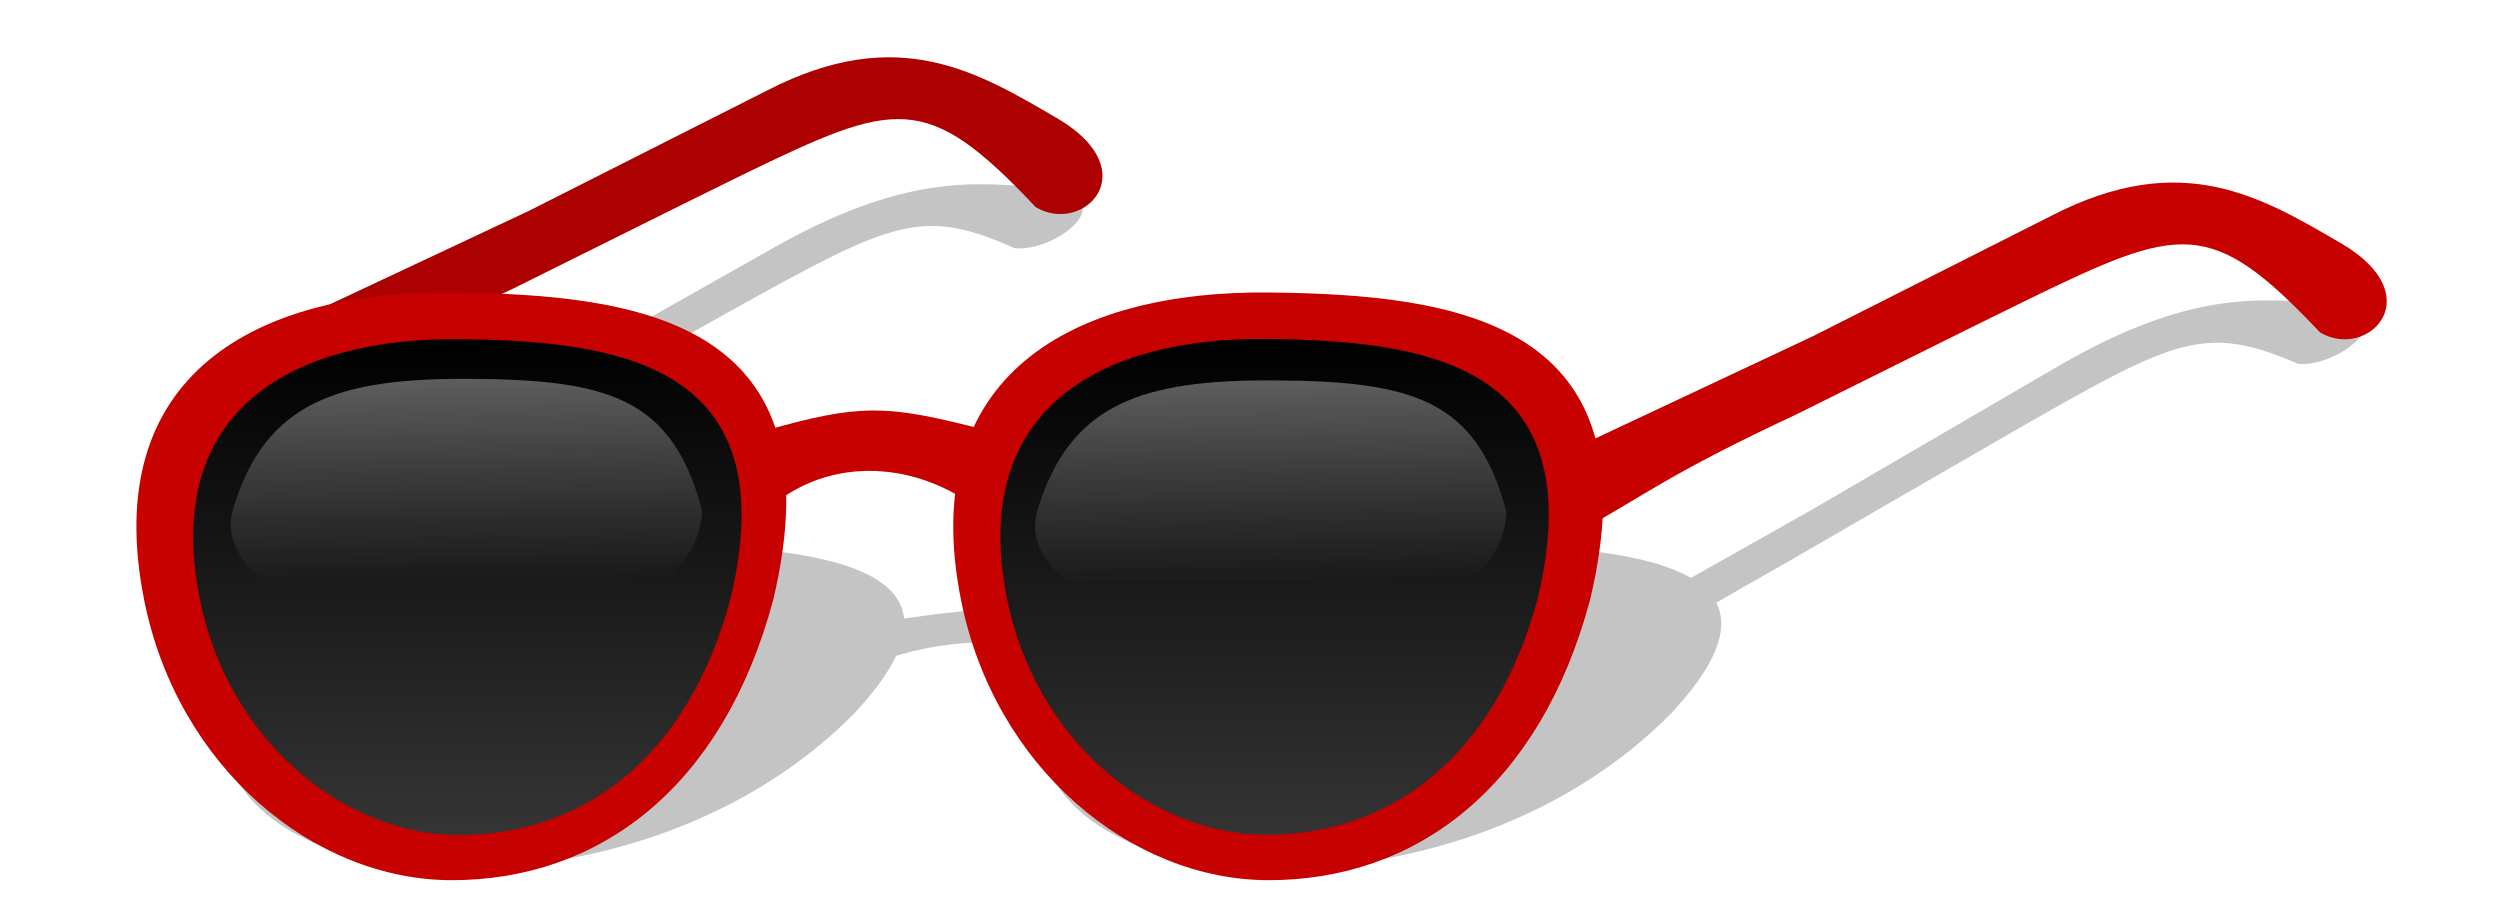
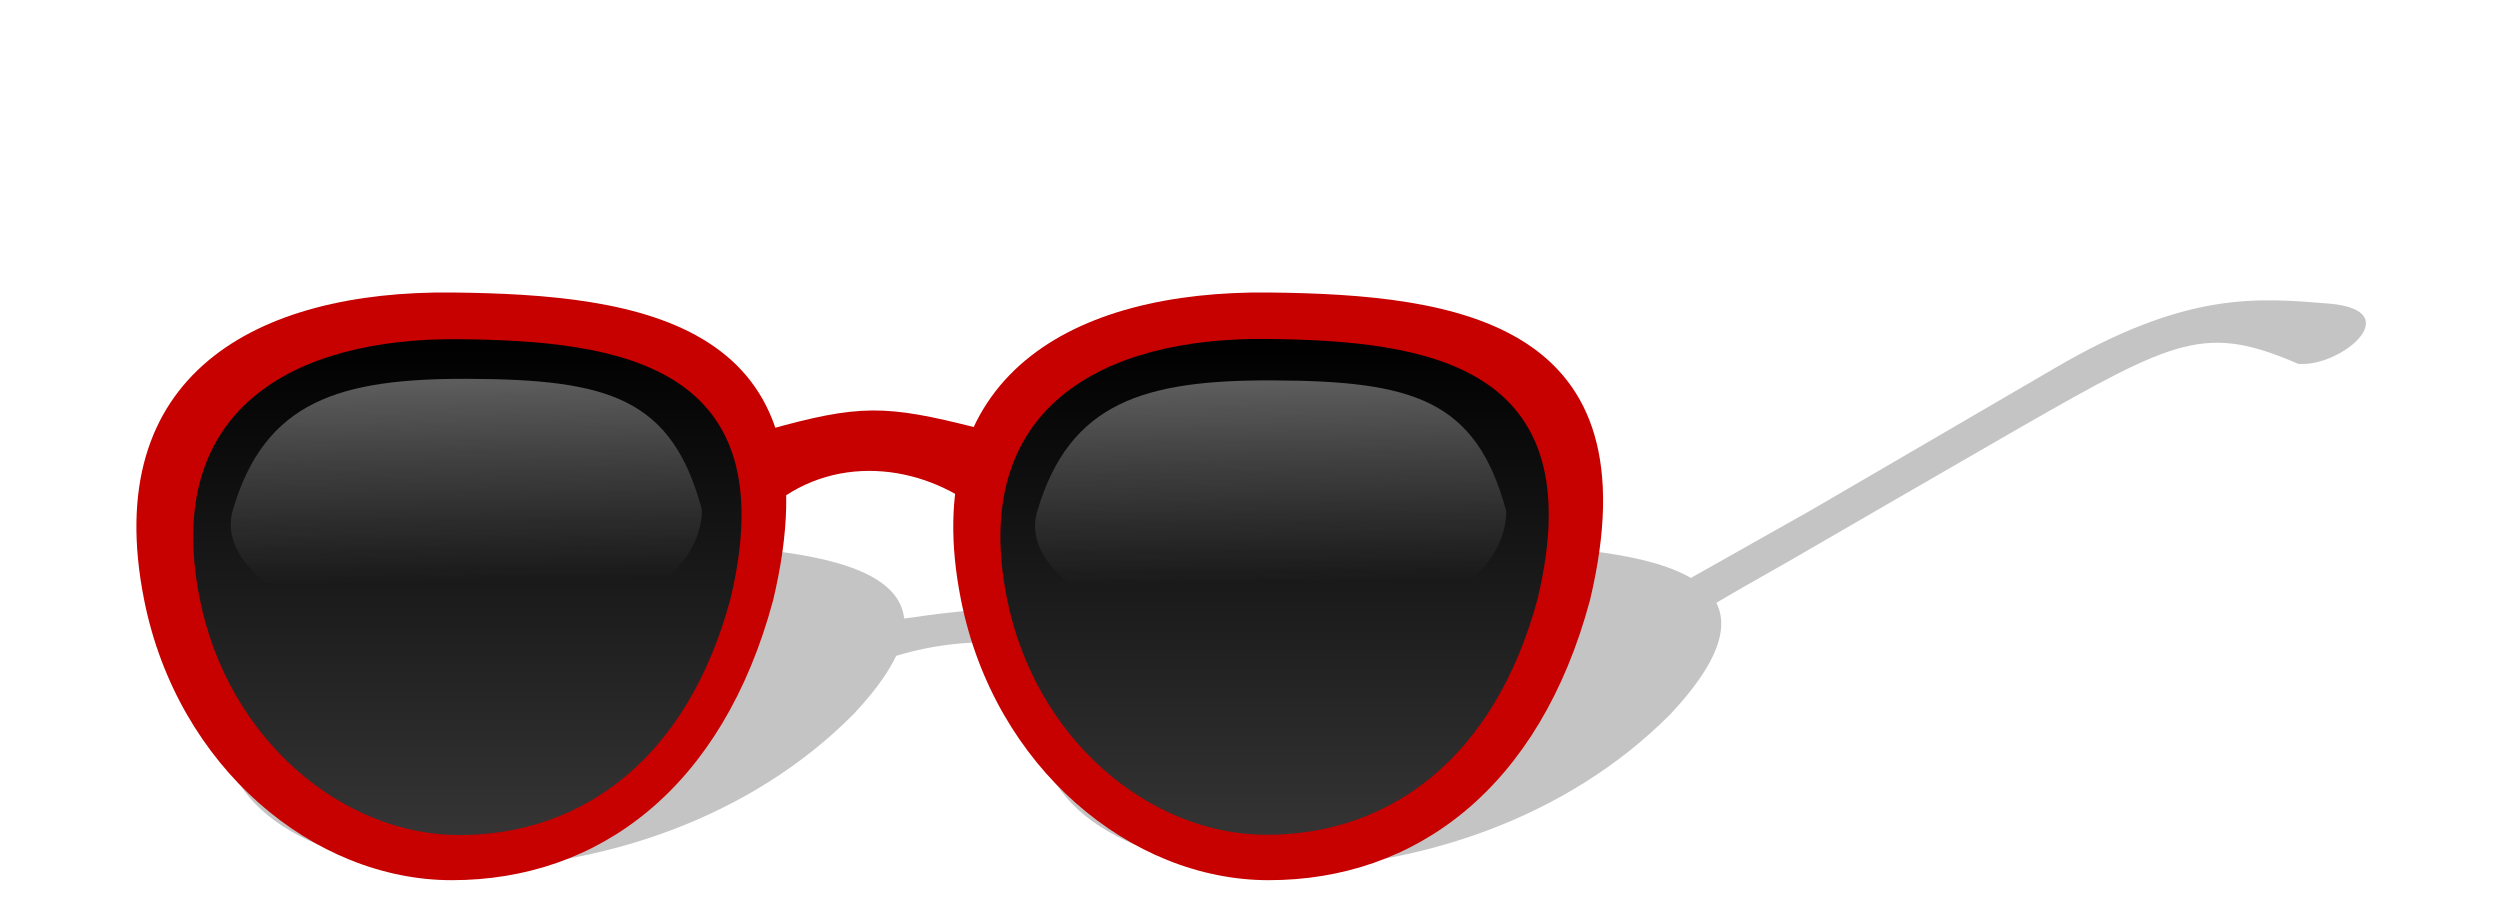
<svg xmlns="http://www.w3.org/2000/svg" xmlns:xlink="http://www.w3.org/1999/xlink" id="svg2" viewBox="0 0 704 257" version="1.0">
  <defs id="defs4">
    <linearGradient id="linearGradient3302">
      <stop id="stop3304" stop-color="#c4c4c4" offset="0" />
      <stop id="stop3306" stop-color="#c4c4c4" stop-opacity="0" offset="1" />
    </linearGradient>
    <linearGradient id="linearGradient3290">
      <stop id="stop3292" offset="0" />
      <stop id="stop3294" stop-color="#3b3b3b" offset="1" />
    </linearGradient>
    <linearGradient id="linearGradient3296" y2="346.81" xlink:href="#linearGradient3290" gradientUnits="userSpaceOnUse" x2="273.88" y1="171.17" x1="273.88" />
    <linearGradient id="linearGradient3298" y2="344.03" xlink:href="#linearGradient3290" gradientUnits="userSpaceOnUse" x2="22.707" y1="171.17" x1="22.707" />
    <linearGradient id="linearGradient3311" y2="80.934" xlink:href="#linearGradient3302" gradientUnits="userSpaceOnUse" x2="459.57" gradientTransform="matrix(3.934 0 0 1.811 -1649.6 53.434)" y1="13.463" x1="457.41" />
    <linearGradient id="linearGradient3315" y2="80.934" xlink:href="#linearGradient3302" gradientUnits="userSpaceOnUse" x2="459.57" gradientTransform="matrix(3.934 0 0 1.811 -1423.1 53.871)" y1="13.463" x1="457.41" />
  </defs>
  <g id="layer1" transform="translate(-26.969 -36.392)">
    <g id="g3218" fill="#c4c4c4" transform="matrix(.905 0 -.253 .501 -99.289 15.363)">
-       <path id="path3200" d="m324.28 330.04l51.56-70.21 54.34-77.6c29.67-42.81 52.92-38.18 76.57-34.32 25.52 4.68 13.01 35.97-0.83 33.56-35.03-23.12-42.14-15.28-77.11 33.32-17.8 24.93-34.95 49.29-52.42 73.94-30.36 41.24-34.44 51.15-50.37 75.18l-1.74-33.87z" />
      <g id="g3202" transform="translate(410.52 190.88)">
        <path id="path3204" d="m118.57 252.36c-15.71 58.55-54.302 87.15-99.999 87.15-42.858 0-85.291-34.97-95.714-87.15-14.071-70.44 35.277-96.33 95.714-95.71 59.263 0.6 120.61 9.31 99.999 95.71z" />
        <path id="path3206" d="m116.43 199.51c29.02-8.17 37.06-7.99 65.68-0.72l0.75 25.72c-17.94-14.54-46.22-18.3-66.43 0v-25z" />
        <path id="path3208" d="m372.74 252.36c-15.71 58.55-54.3 87.15-100 87.15-42.85 0-85.29-34.97-95.71-87.15-14.07-70.44 35.28-96.33 95.71-95.71 59.27 0.6 120.61 9.31 100 95.71z" />
      </g>
      <path id="path3210" d="m515.11 442.82c-13.26 49.4-45.83 73.53-84.38 73.53-36.17 0-71.97-29.5-80.77-73.53-11.87-59.44 29.77-81.28 80.77-80.77 50 0.51 101.76 7.86 84.38 80.77z" />
      <path id="path3212" d="m766.28 442.74c-13.26 49.4-45.82 73.53-84.38 73.53-36.16 0-71.97-29.5-80.76-73.53-11.88-59.44 29.76-81.28 80.76-80.76 50.01 0.51 101.77 7.86 84.38 80.76z" />
      <path id="path3214" d="m744.53 400.49l50.54-71.95 53.25-79.44c29.06-43.82 52.19-39.73 75.72-36.43 25.38 4.1 13.25 35.9-0.51 33.81-35.01-22.42-42-14.35-76.27 35.43-17.44 25.53-34.24 50.48-51.36 75.72-29.77 42.26-33.73 52.33-49.32 76.91l-2.05-34.05z" />
    </g>
    <g id="g3230" transform="matrix(.905 0 0 .905 138.03 -23.006)">
-       <path id="path3190" d="m-27.995 164.05l69.858-32.81 74.307-37.55c40.65-20.871 65.34-5.678 90.61 9.07 27.16 16.34 7.53 36.08-7.22 27.33-34.16-36.233-43.45-33.227-91.01-10.17-24.25 11.9-47.674 23.65-71.509 35.47-41.12 19.23-47.466 25.43-69.484 37.49l4.448-28.83z" fill="#ad0000" />
      <g id="g3165" fill="#c70000" transform="translate(-.714)">
        <path id="path2383" d="m118.57 252.36c-15.71 58.55-54.302 87.15-99.999 87.15-42.858 0-85.291-34.97-95.714-87.15-14.071-70.44 35.277-96.33 95.714-95.71 59.263 0.6 120.61 9.31 99.999 95.71z" />
        <path id="rect2385" d="m116.43 199.51c29.02-8.17 37.06-7.99 65.68-0.72l0.75 25.72c-17.94-14.54-46.22-18.3-66.43 0v-25z" />
        <path id="path2389" d="m372.74 252.36c-15.71 58.55-54.3 87.15-100 87.15-42.85 0-85.29-34.97-95.71-87.15-14.07-70.44 35.28-96.33 95.71-95.71 59.27 0.6 120.61 9.31 100 95.71z" />
      </g>
      <path id="path2391" d="m104.58 251.94c-13.258 49.4-45.819 73.53-84.378 73.53-36.164 0-71.969-29.5-80.764-73.53-11.873-59.44 29.767-81.28 80.764-80.76 50.005 0.5 101.77 7.86 84.378 80.76z" fill="url(#linearGradient3298)" />
      <path id="path3163" d="m355.75 251.86c-13.25 49.41-45.82 73.53-84.37 73.53-36.17 0-71.97-29.5-80.77-73.53-11.87-59.44 29.77-81.28 80.77-80.76 50 0.51 101.76 7.86 84.37 80.76z" fill="url(#linearGradient3296)" />
-       <path id="rect3187" d="m371.61 203.03l69.86-32.82 74.31-37.54c40.65-20.87 65.34-5.68 90.61 9.07 27.16 16.34 7.53 36.08-7.22 27.32-34.16-36.23-43.45-33.22-91.01-10.16-24.25 11.9-47.67 23.64-71.51 35.47-41.12 19.23-47.47 25.42-69.48 37.49l4.44-28.83z" fill="#c70000" />
    </g>
    <path id="path3300" d="m224.63 179.93c0 20.34-29.58 36.86-66.03 36.86s-71.733-17.46-66.034-36.86c9.014-30.69 30.174-36.97 66.034-36.86 40.03 0.12 57.62 5.52 66.03 36.86z" fill="url(#linearGradient3311)" />
    <path id="path3313" d="m451.13 180.37c0 20.34-29.58 36.85-66.03 36.85s-71.74-17.45-66.04-36.85c9.02-30.7 30.17-36.97 66.04-36.86 40.03 0.11 57.62 5.52 66.03 36.86z" fill="url(#linearGradient3315)" />
  </g>
</svg>